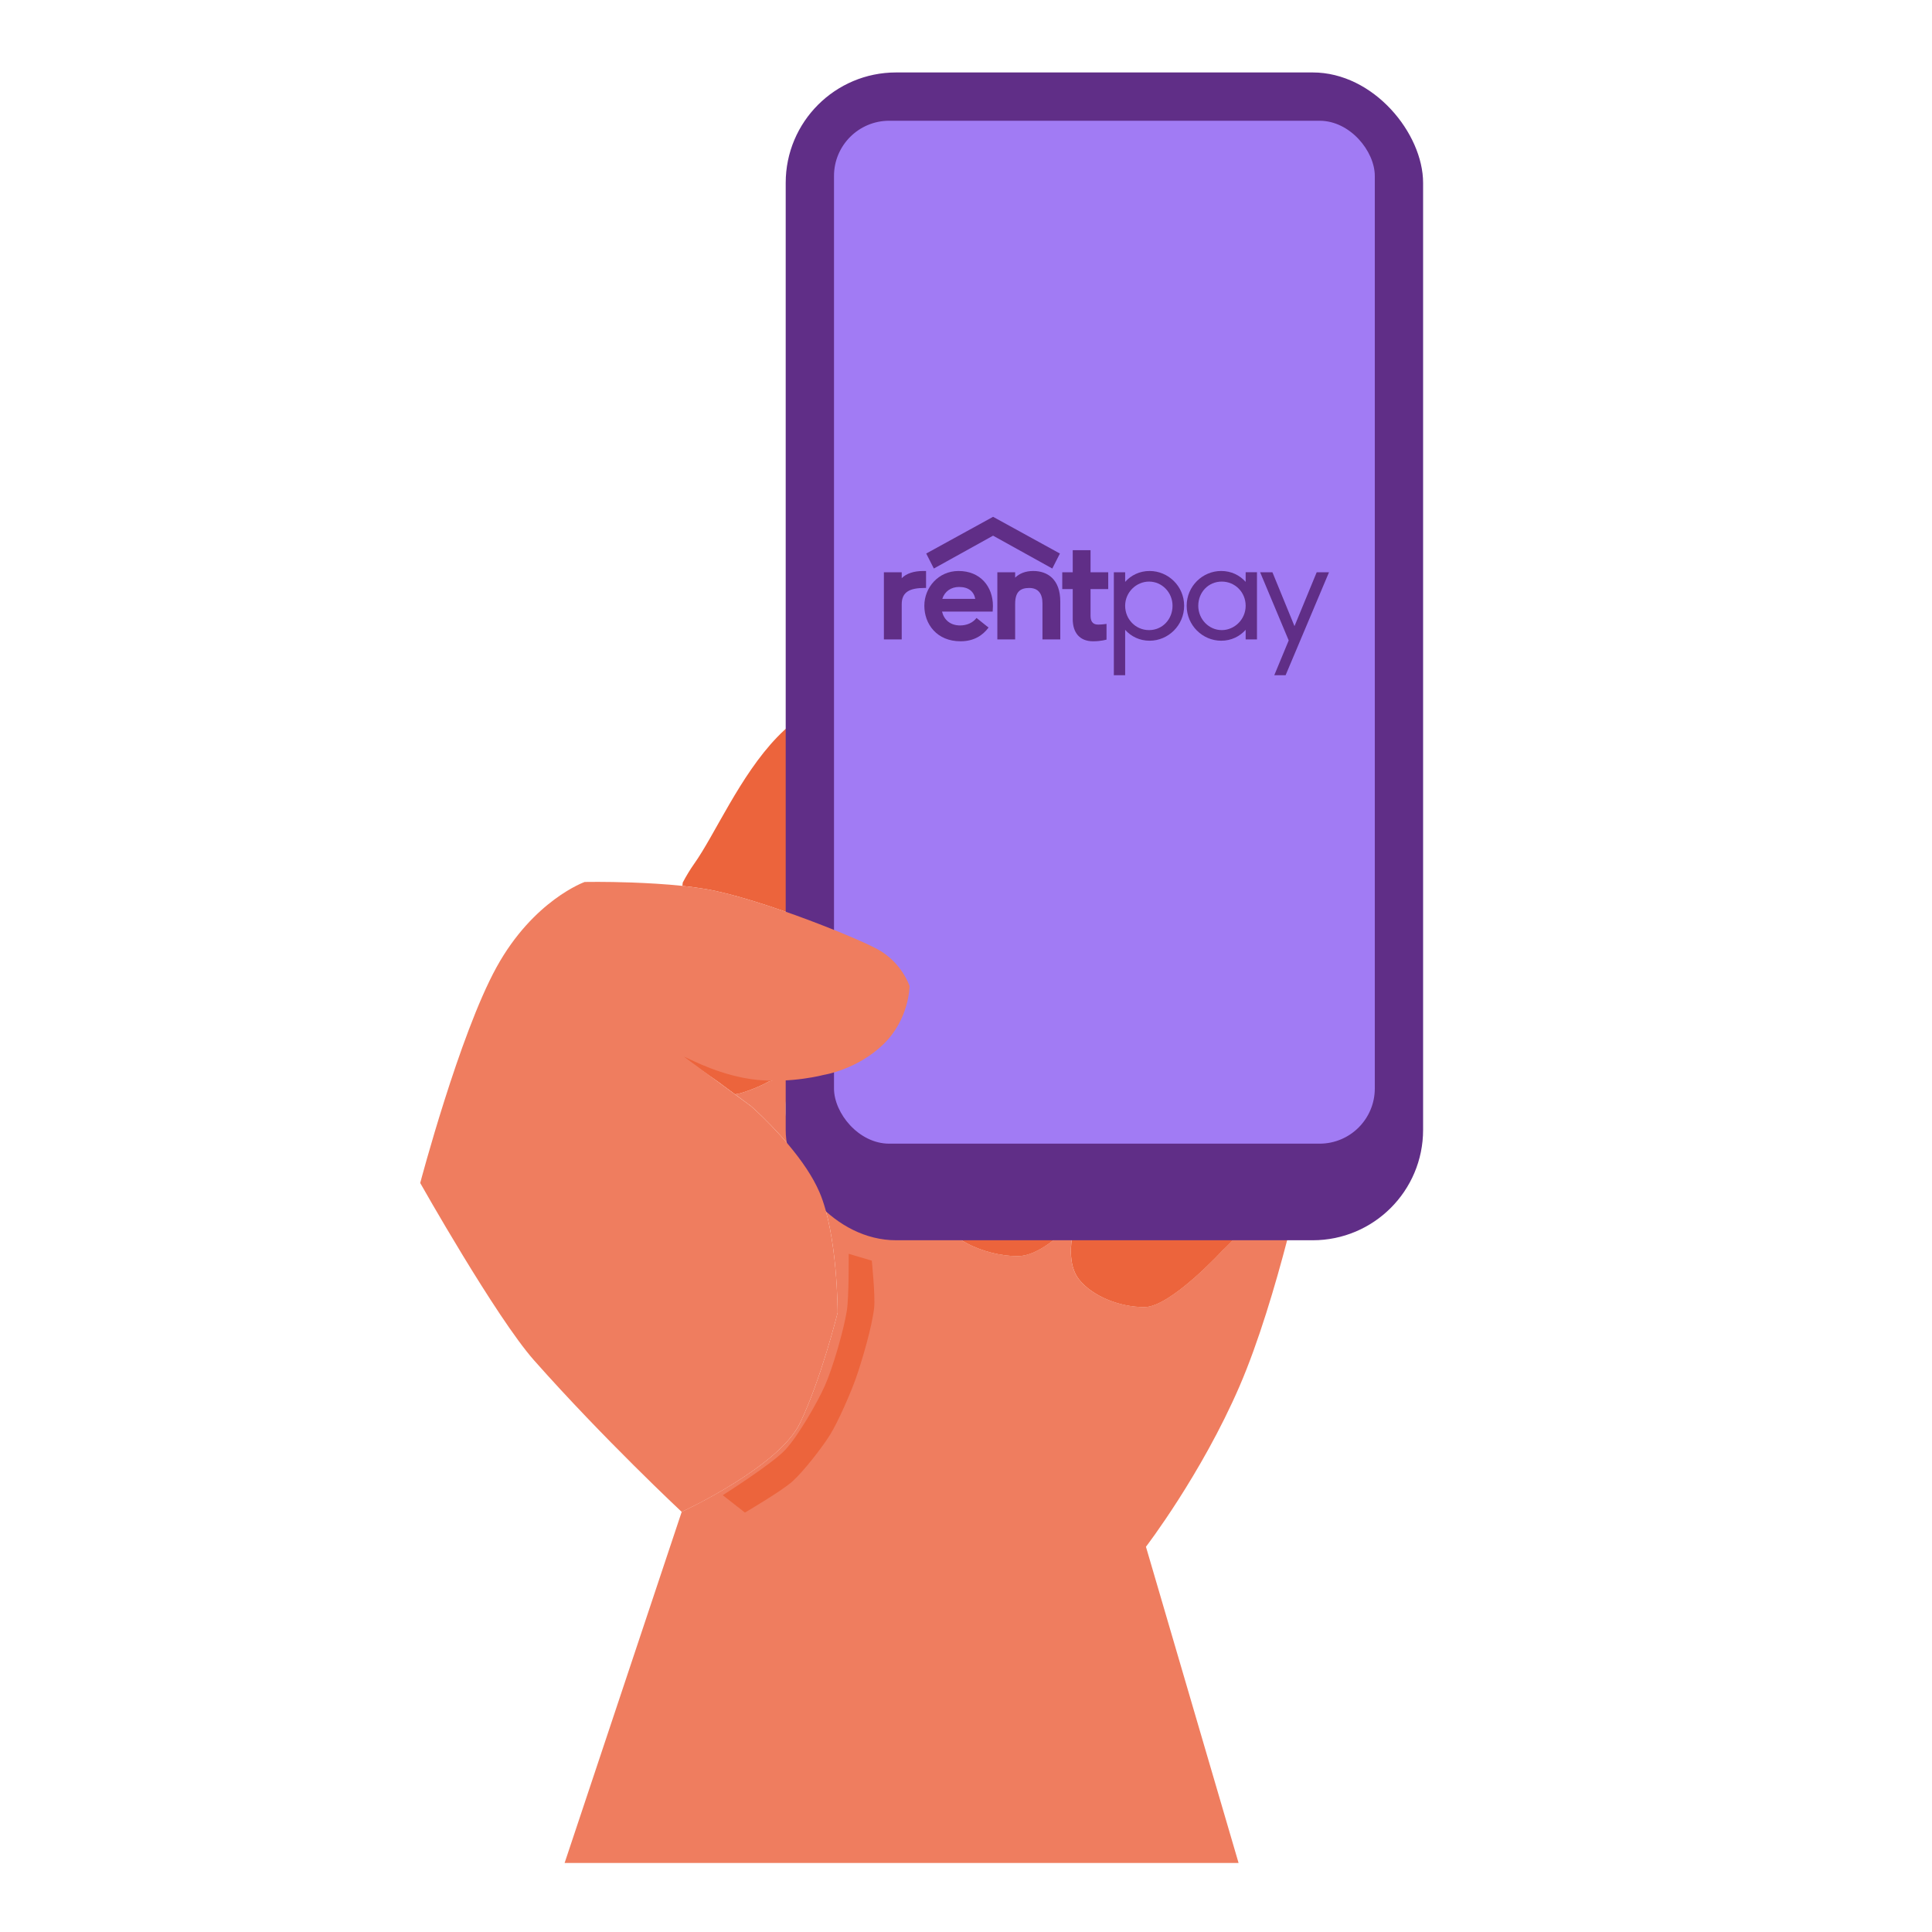
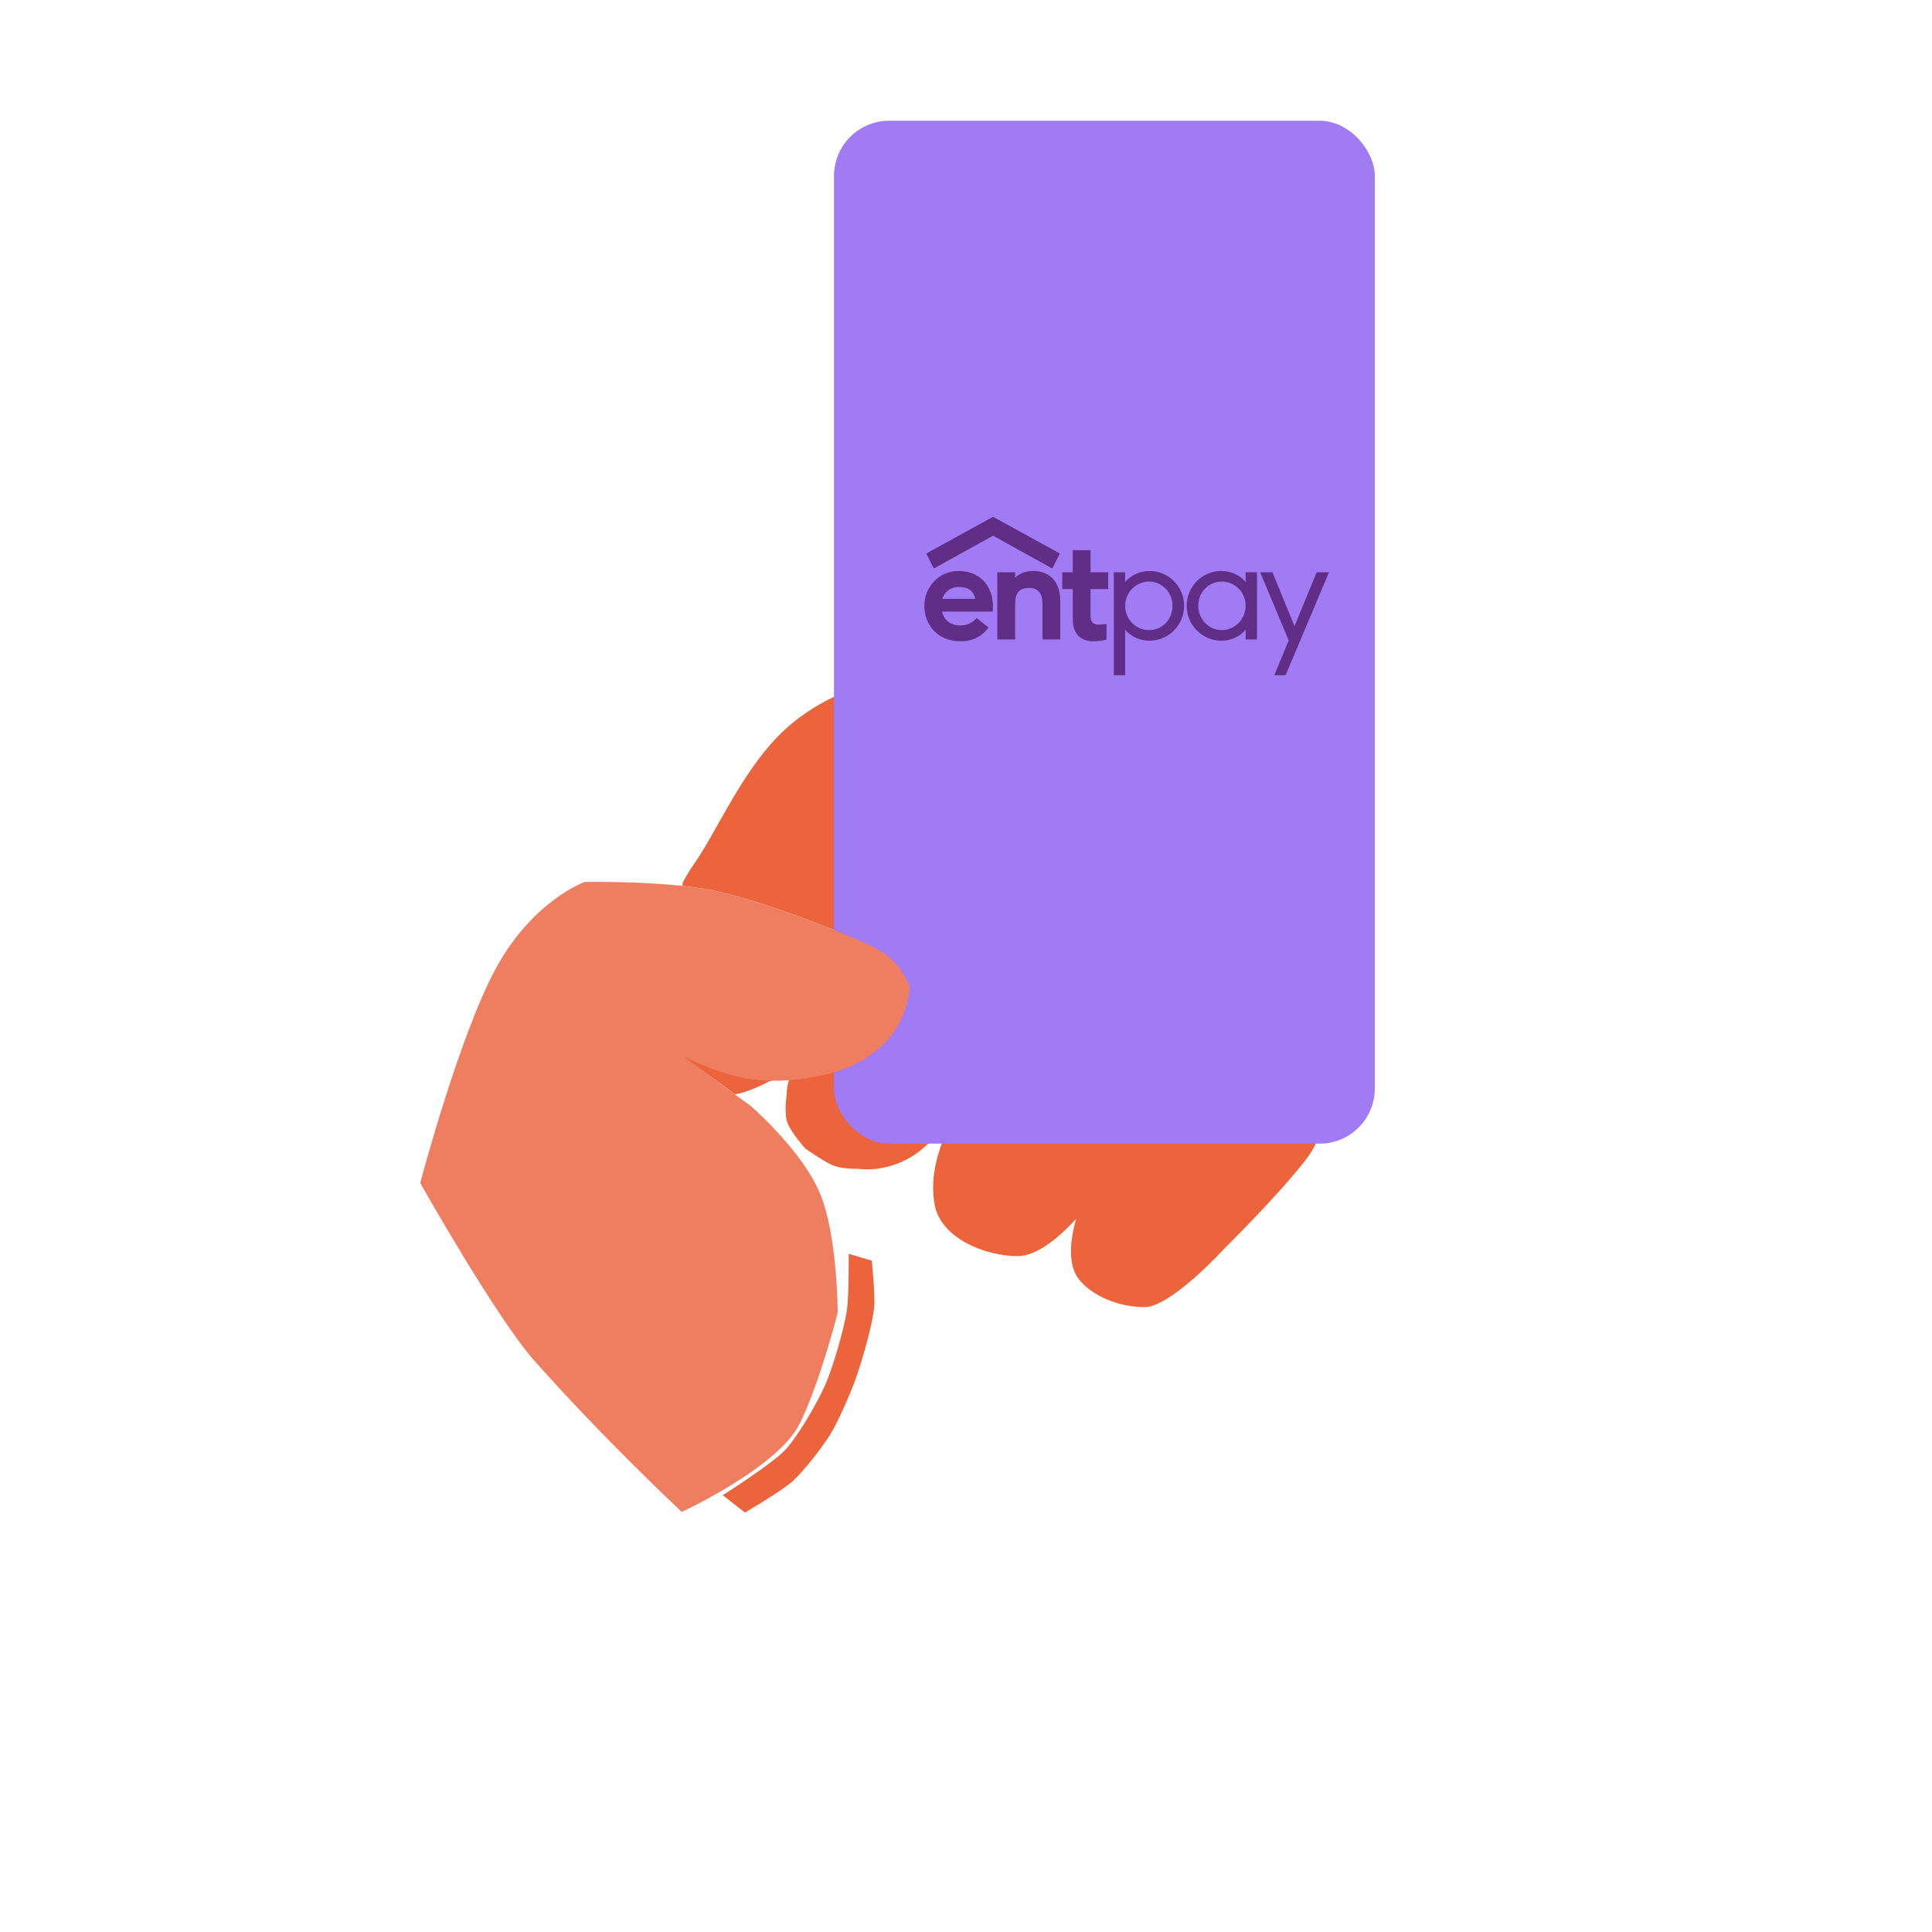
<svg xmlns="http://www.w3.org/2000/svg" width="140" height="140" viewBox="0 0 140 140" fill="none">
-   <path d="M88.667 90.524C88.667 90.524 84.839 94.715 82.934 94.715C81.03 94.715 79.11 93.873 78.192 92.716C77.365 91.667 77.514 89.954 77.982 88.314C76.948 89.443 75.239 91.021 73.744 91.021C71.414 91.021 68.127 89.733 67.713 87.233C67.452 85.662 67.761 84.298 68.138 83.155C68.363 82.48 68.61 81.881 68.787 81.366C68.29 81.885 67.786 82.389 67.336 82.803C67.006 83.108 66.708 83.362 66.462 83.543C65.38 84.323 63.791 84.897 62.137 84.69C62.137 84.69 60.983 84.733 60.282 84.414C59.586 84.095 58.352 83.224 58.352 83.224C58.352 83.224 57.166 81.899 56.999 81.174C56.839 80.466 56.988 79.41 56.999 79.338C56.999 78.986 57.05 78.638 57.151 78.3C57.18 78.202 57.213 78.108 57.249 78.013C57.267 77.974 57.282 77.93 57.3 77.883C57.173 77.89 57.042 77.894 56.915 77.897C56.814 77.952 56.709 78.002 56.596 78.053C56.32 78.177 56.023 78.286 55.7 78.376C55.7 78.376 54.992 78.793 53.842 79.164C53.632 79.229 53.436 79.276 53.262 79.298L53.312 79.334L54.43 80.161C54.43 80.161 56.839 82.259 58.447 84.69C58.813 85.248 59.14 85.825 59.386 86.395C60.7 89.457 60.7 95.118 60.7 95.118C60.7 95.118 59.495 99.962 57.964 103.136C56.462 106.249 49.662 109.428 49.408 109.548C49.401 109.548 49.401 109.548 49.401 109.548L40.914 134.997H89.752L83.04 112.084C83.04 112.084 87.053 106.852 89.821 100.451C92.59 94.051 94.687 83.935 94.687 83.935C92.775 86.46 88.664 90.517 88.664 90.517L88.667 90.524Z" fill="#EF7D5F" />
  <path d="M96.512 76.99C96.512 76.99 95.815 73.34 93.74 72.578C91.664 71.816 88.667 72.578 88.667 72.578C88.667 72.578 88.569 72.705 88.399 72.941C88.533 72.528 88.631 72.143 88.667 71.809C88.943 69.462 89.128 68.54 88.667 66.552C88.203 64.563 86.871 62.295 84.386 62.611C82.688 62.829 80.765 64.077 79.716 64.85C80.126 64.157 80.489 63.286 80.58 62.295C80.812 59.785 79.154 56.719 79.154 56.719C79.154 56.719 76.948 54.687 73.94 54.687C70.932 54.687 69.001 56.193 69.001 56.193C69.001 56.193 69.397 52.009 67.576 50.427C65.754 48.845 62.333 49.767 62.333 49.767C62.333 49.767 59.016 50.612 56.317 53.417C53.613 56.218 51.796 60.499 50.29 62.611C50.014 63.003 49.735 63.46 49.474 63.954L49.448 64.197C50.007 64.255 50.558 64.327 51.077 64.414C53.051 64.737 56.016 65.706 58.606 66.675C59.002 66.824 59.386 66.972 59.76 67.118C61.436 67.774 62.837 68.388 63.519 68.747C65.355 69.712 65.914 71.457 65.914 71.457C65.914 71.457 64.277 76.816 59.103 77.691C58.813 77.741 58.519 77.781 58.232 77.814C57.938 77.781 57.652 77.745 57.376 77.701C57.351 77.767 57.325 77.829 57.303 77.887C57.285 77.934 57.271 77.977 57.253 78.017C57.217 78.112 57.184 78.206 57.155 78.304C57.057 78.641 57.006 78.99 57.002 79.338C56.992 79.41 56.843 80.47 57.002 81.177C57.169 81.903 58.356 83.228 58.356 83.228C58.356 83.228 59.586 84.098 60.286 84.418C60.983 84.737 62.14 84.693 62.14 84.693C63.798 84.9 65.388 84.327 66.465 83.547C66.712 83.365 67.009 83.108 67.34 82.807C67.79 82.393 68.29 81.889 68.791 81.37C68.613 81.885 68.366 82.484 68.141 83.159C67.76 84.302 67.456 85.666 67.717 87.237C68.131 89.737 71.418 91.025 73.747 91.025C75.242 91.025 76.951 89.447 77.985 88.318C77.517 89.955 77.368 91.671 78.196 92.719C79.114 93.877 81.033 94.719 82.938 94.719C84.843 94.719 88.671 90.528 88.671 90.528C88.671 90.528 92.785 86.471 94.694 83.946C96.606 81.421 96.515 76.994 96.515 76.994L96.512 76.99Z" fill="#EC643C" />
-   <rect x="56.935" y="5.25" width="46.188" height="84.624" rx="8" fill="#602E87" />
  <rect x="60.435" y="8.75" width="39.188" height="74.124" rx="4" fill="#A17BF4" />
  <path d="M54.989 77.85C54.535 77.814 54.1 77.759 53.686 77.698C53.693 77.676 53.701 77.658 53.708 77.636C53.679 77.654 53.65 77.672 53.621 77.687C51.593 77.371 50.061 76.555 49.63 76.373L48.182 75.677L52.013 78.376L53.262 79.298C53.436 79.276 53.632 79.233 53.842 79.164C54.992 78.793 55.7 78.376 55.7 78.376C56.023 78.286 56.32 78.177 56.596 78.053C56.709 78.002 56.814 77.955 56.915 77.897C56.248 77.919 55.602 77.897 54.989 77.847V77.85Z" fill="#EC643C" />
  <path d="M57.964 103.14C59.495 99.965 60.7 95.121 60.7 95.121C60.7 95.121 60.7 89.461 59.386 86.399C59.14 85.825 58.813 85.248 58.447 84.693C56.839 82.262 54.43 80.165 54.43 80.165L53.312 79.341L53.262 79.302L52.013 78.38L49.561 76.569L49.695 76.627C50.13 76.809 52.311 77.988 54.844 78.249C57.376 78.51 59.713 77.886 59.713 77.886C59.713 77.886 62.104 77.513 64.005 75.68C65.906 73.848 65.91 71.453 65.91 71.453C65.91 71.453 65.351 69.708 63.515 68.743C62.833 68.384 61.433 67.77 59.756 67.114C59.383 66.969 58.995 66.82 58.603 66.671C56.016 65.702 53.051 64.734 51.074 64.411C50.555 64.327 50.003 64.255 49.445 64.193C48.204 64.062 46.916 63.993 45.783 63.95C43.85 63.881 42.369 63.91 42.369 63.91C42.369 63.91 38.654 65.227 35.976 70.096C33.295 74.966 30.45 85.724 30.45 85.724C30.45 85.724 35.943 95.459 38.694 98.568C43.73 104.257 49.397 109.555 49.397 109.555C49.397 109.555 49.397 109.555 49.405 109.555C49.659 109.435 56.455 106.257 57.96 103.144L57.964 103.14Z" fill="#EF7D5F" />
  <path d="M61.494 90.854L63.174 91.352C63.174 91.352 63.432 93.902 63.345 94.748C63.211 96.072 62.456 98.645 62.013 99.896C61.64 100.945 60.747 102.999 60.163 103.946C59.579 104.893 58.243 106.602 57.438 107.335C56.672 108.031 53.98 109.606 53.98 109.606L52.373 108.347C52.373 108.347 55.958 106.079 56.912 105.052C57.841 104.051 59.223 101.652 59.778 100.404C60.352 99.116 61.142 96.38 61.364 94.987C61.527 93.964 61.498 90.847 61.498 90.847L61.494 90.854Z" fill="#EC643C" />
  <path d="M85.807 43.897C85.807 45.322 84.648 46.429 83.306 46.429C82.578 46.429 81.963 46.121 81.533 45.64V48.93H80.713V41.468H81.533V42.165C81.963 41.683 82.578 41.376 83.306 41.376C84.648 41.376 85.807 42.472 85.807 43.897V43.897ZM84.966 43.897C84.966 42.923 84.198 42.144 83.265 42.144C82.332 42.144 81.532 42.923 81.532 43.897C81.532 44.87 82.291 45.66 83.265 45.66C84.238 45.66 84.966 44.871 84.966 43.897V43.897Z" fill="#602E87" />
  <path d="M91.085 41.468V46.336H90.265V45.639C89.834 46.121 89.219 46.429 88.492 46.429C87.149 46.429 85.991 45.322 85.991 43.897C85.991 42.472 87.149 41.375 88.492 41.375C89.219 41.375 89.834 41.683 90.265 42.164V41.467H91.085V41.468ZM90.265 43.897C90.265 42.923 89.506 42.144 88.532 42.144C87.559 42.144 86.831 42.923 86.831 43.897C86.831 44.87 87.6 45.66 88.532 45.66C89.465 45.66 90.265 44.881 90.265 43.897V43.897Z" fill="#602E87" />
  <path d="M96.305 41.468L93.159 48.93H92.339L93.384 46.408L91.314 41.468H92.205L93.804 45.373L95.413 41.468H96.305Z" fill="#602E87" />
-   <path d="M67.105 41.376V42.605H67.012C65.926 42.605 65.342 42.892 65.342 43.784V46.336H64.05V41.468H65.342V41.898C65.68 41.55 66.243 41.376 66.899 41.376H67.105V41.376Z" fill="#602E87" />
  <path d="M71.952 43.917C71.952 44.02 71.942 44.184 71.932 44.317H68.262C68.406 44.912 68.857 45.322 69.574 45.322C70.076 45.322 70.507 45.117 70.763 44.779L71.634 45.476C71.214 46.039 70.579 46.47 69.605 46.47C67.883 46.47 66.981 45.219 66.981 43.897C66.981 42.575 67.996 41.376 69.461 41.376C71.029 41.376 71.952 42.493 71.952 43.918L71.952 43.917ZM70.671 43.395C70.569 42.862 70.189 42.534 69.492 42.534C68.918 42.534 68.457 42.852 68.283 43.395H70.671Z" fill="#602E87" />
  <path d="M76.832 43.59V46.336H75.541V43.723C75.541 43.026 75.243 42.606 74.577 42.606C73.911 42.606 73.562 42.913 73.562 43.754V46.336H72.271V41.468H73.562V41.857C73.87 41.56 74.3 41.376 74.874 41.376C75.909 41.376 76.832 41.98 76.832 43.59H76.832Z" fill="#602E87" />
  <path d="M79.025 42.688V44.604C79.025 44.953 79.127 45.26 79.568 45.26C79.886 45.26 80.173 45.209 80.183 45.209V46.347C80.173 46.347 79.814 46.47 79.209 46.47C78.236 46.47 77.734 45.845 77.734 44.861V42.688H76.975V41.468H77.734V39.869H79.025V41.468H80.306V42.688H79.025V42.688Z" fill="#602E87" />
  <path d="M71.962 37.45L67.118 40.111L67.67 41.197L71.962 38.817L76.253 41.197L76.805 40.111L71.962 37.45Z" fill="#602E87" />
</svg>